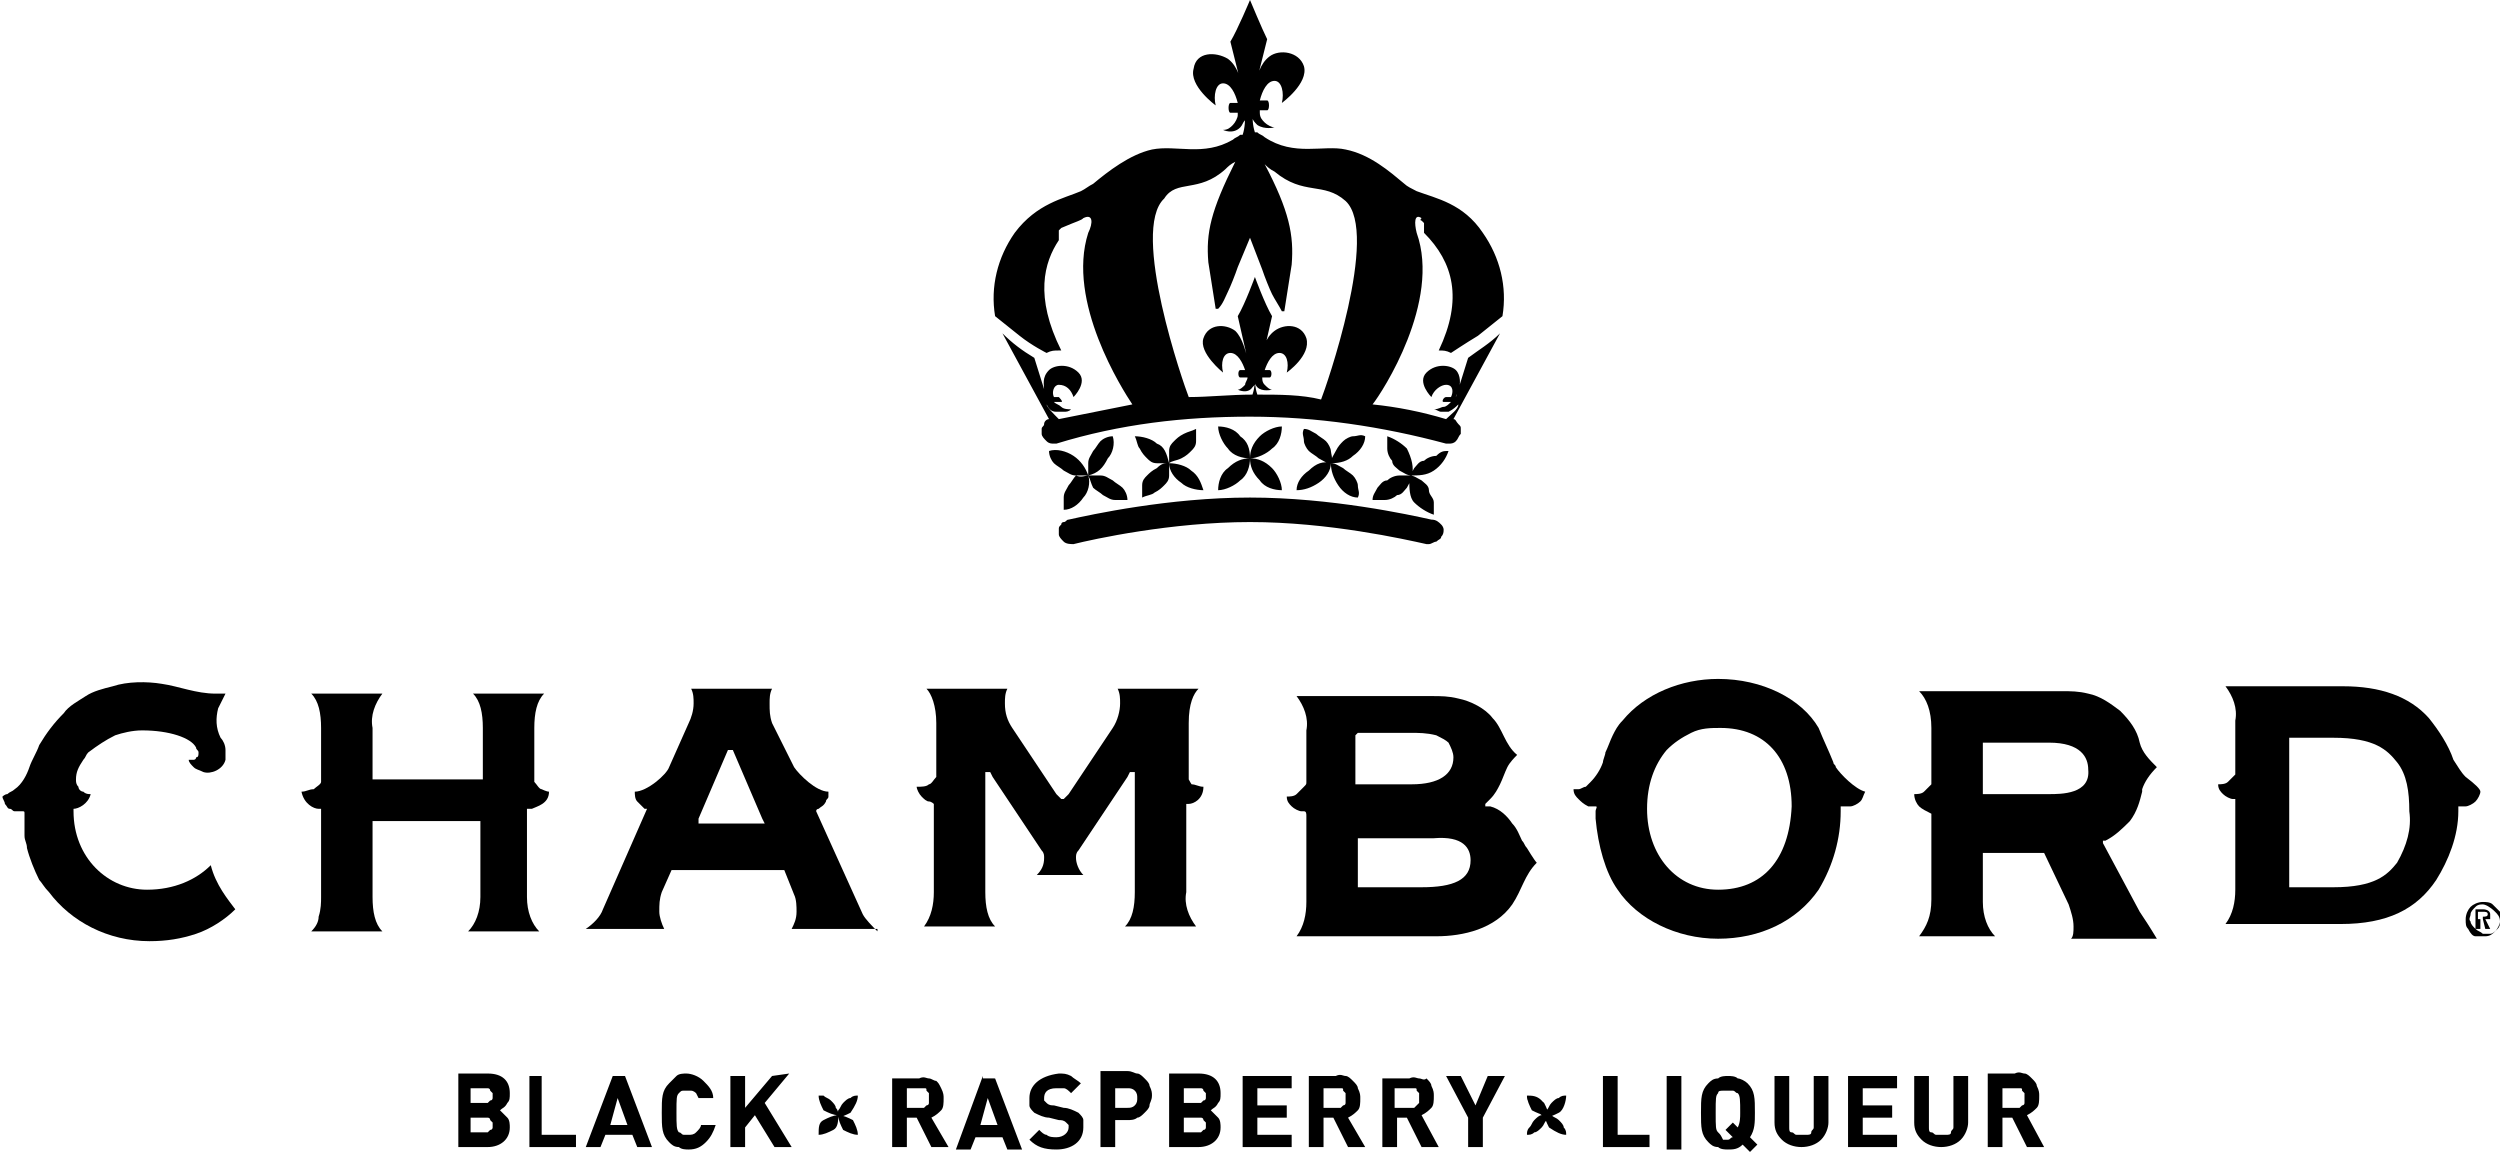
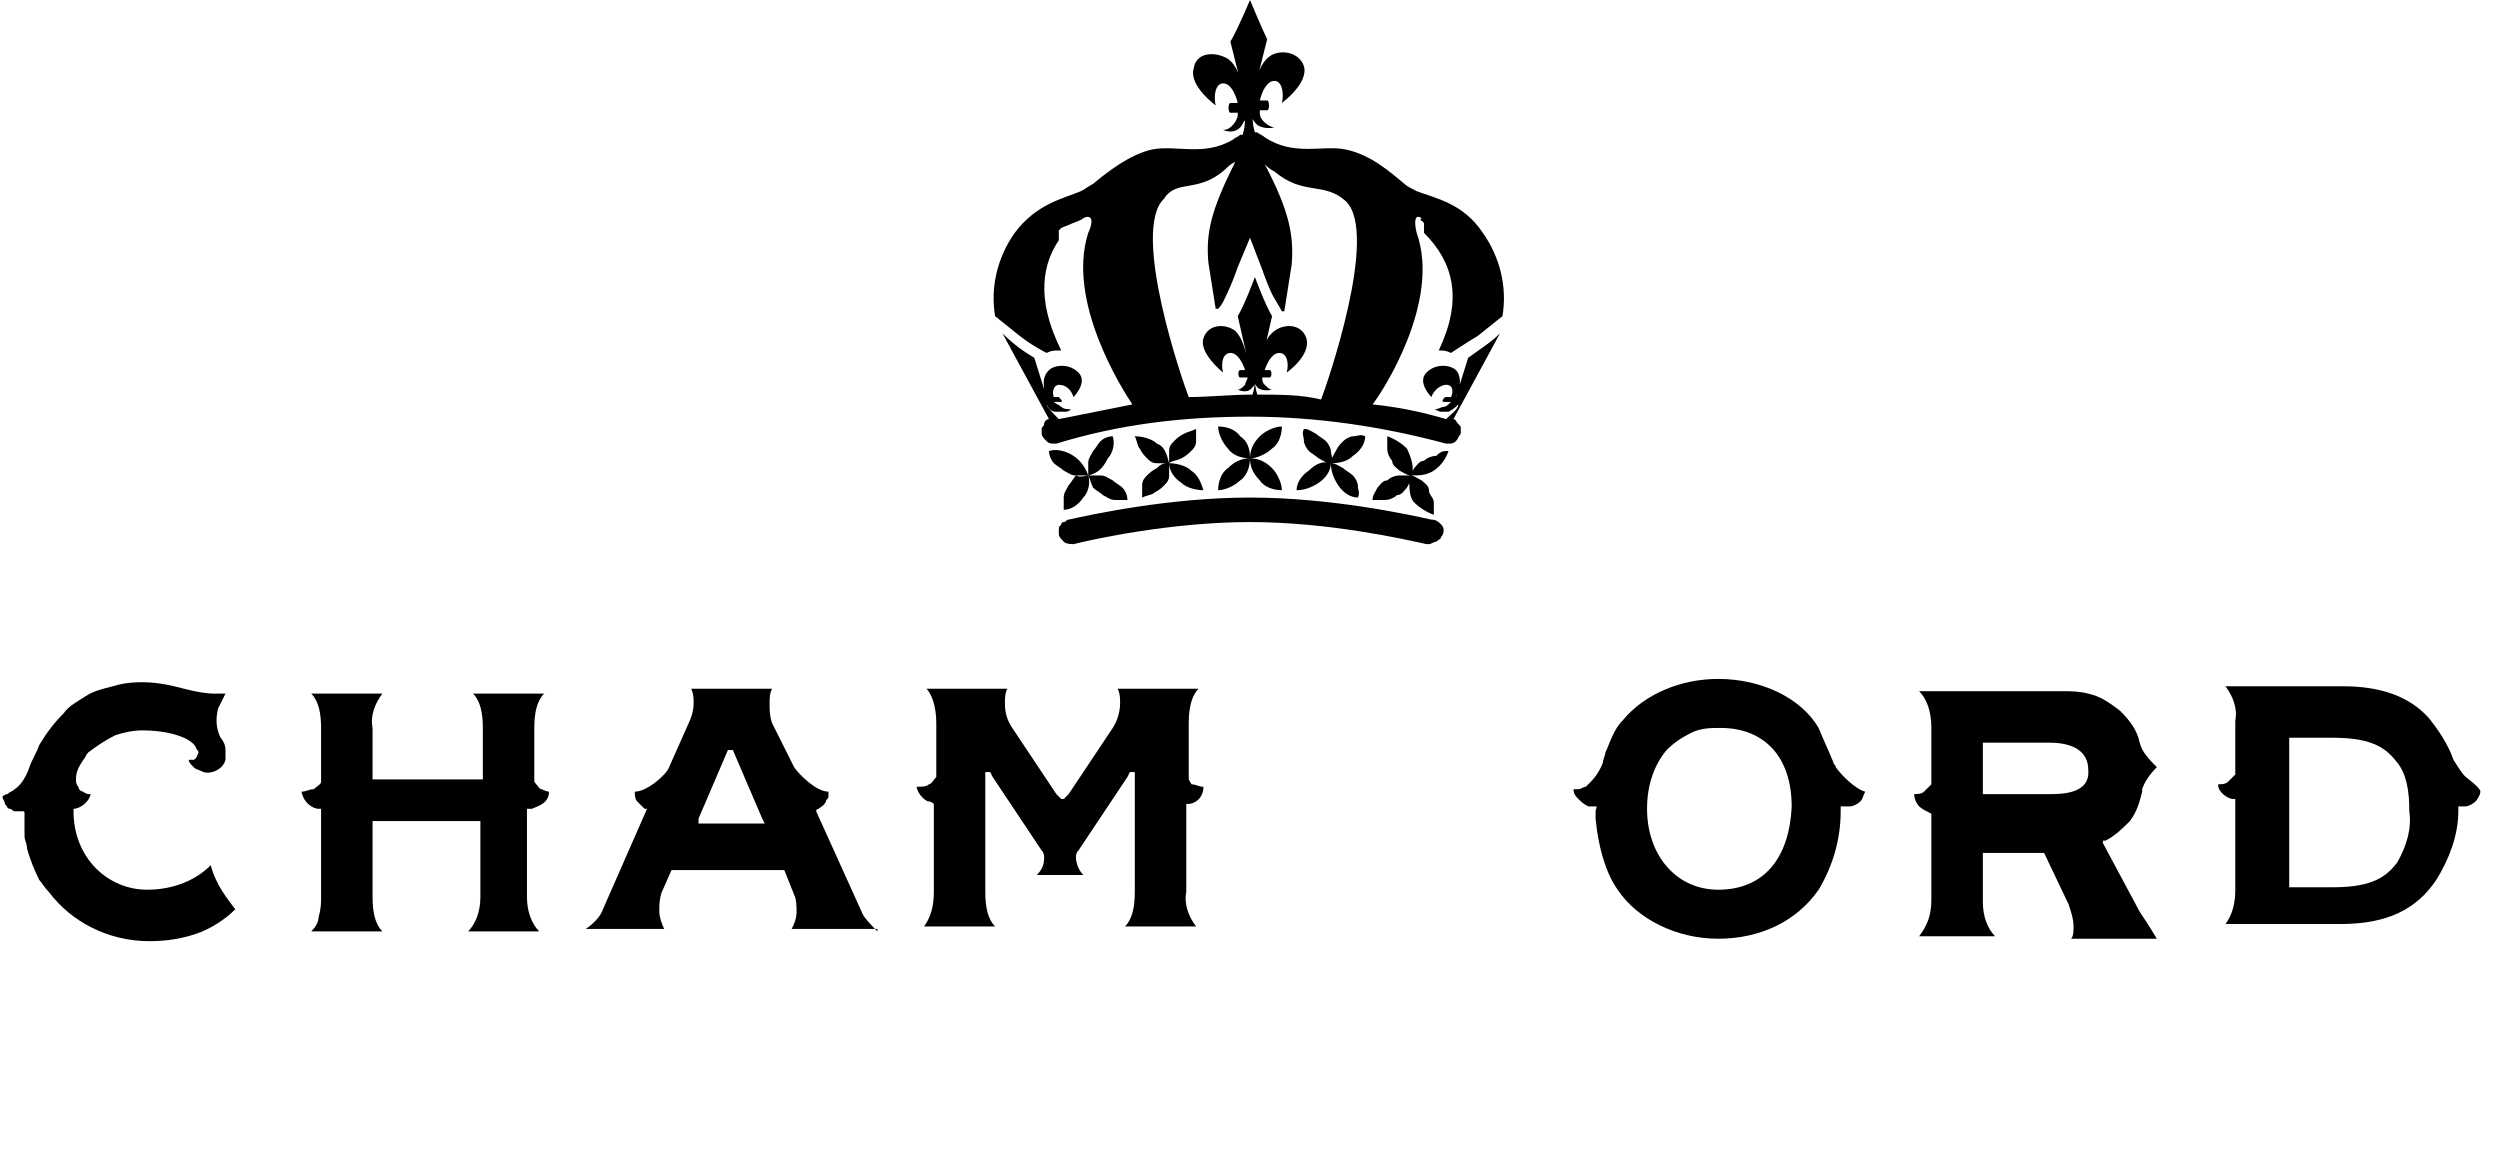
<svg xmlns="http://www.w3.org/2000/svg" version="1.1" id="Layer_1" x="0px" y="0px" viewBox="0 0 102 47" style="enable-background:new 0 0 102 47;" xml:space="preserve">
  <path d="M22.4,32.3c0,0.5-0.5,0.6-0.7,0.7l-0.1,0h0c0,0,0,0-0.1,0c0,0,0,0,0,0.1v0.2v3.3c0,0.6,0.2,1.1,0.5,1.4h-2.9  c0.3-0.3,0.5-0.8,0.5-1.4v-3c0,0,0-0.1,0-0.1c0,0,0,0,0,0c0,0,0,0,0,0h-4.3c0,0-0.1,0-0.1,0c0,0,0,0,0,0.1v3c0,0.6,0.1,1.1,0.4,1.4  h-2.9c0.2-0.2,0.3-0.4,0.3-0.6c0.1-0.3,0.1-0.6,0.1-0.8v-3.5c0,0,0,0,0-0.1c0,0,0,0-0.1,0l0,0l0,0c-0.2,0-0.6-0.2-0.7-0.7  c0.2,0,0.3-0.1,0.5-0.1c0.1-0.1,0.3-0.2,0.3-0.3c0,0,0,0,0,0c0,0,0-0.1,0-0.1v-2.1c0-0.6-0.1-1.1-0.4-1.4h2.9  c-0.3,0.4-0.5,0.9-0.4,1.4v2c0,0,0,0,0,0.1c0,0,0.1,0,0.1,0h4.3c0,0,0.1,0,0.1,0c0,0,0,0,0-0.1v-2c0-0.6-0.1-1.1-0.4-1.4h2.9  c-0.3,0.3-0.4,0.8-0.4,1.4v2.1c0,0,0,0,0,0c0,0,0,0.1,0,0.1c0,0,0,0,0,0c0,0,0,0,0,0c0.1,0.1,0.2,0.3,0.3,0.3  C22.1,32.2,22.3,32.3,22.4,32.3" />
  <path d="M31.2,33.6C31.2,33.6,31.2,33.6,31.2,33.6C31.2,33.6,31.2,33.6,31.2,33.6l-2.6,0c0,0,0,0-0.1,0c0,0,0,0,0,0c0,0,0,0,0-0.1  c0,0,0,0,0,0l0-0.1l1.2-2.8c0,0,0,0,0,0c0,0,0,0,0.1,0c0,0,0,0,0.1,0c0,0,0,0,0,0l1.2,2.8L31.2,33.6C31.3,33.5,31.3,33.5,31.2,33.6  C31.3,33.5,31.3,33.5,31.2,33.6L31.2,33.6z M35.8,38c-0.2-0.2-0.5-0.5-0.6-0.7l-1.9-4.2c0,0,0,0,0,0c0-0.1,0.1-0.1,0.1-0.1  c0.1-0.1,0.2-0.1,0.3-0.3c0-0.1,0.1-0.1,0.1-0.2c0-0.1,0-0.1,0-0.2c-0.5,0-1.2-0.7-1.4-1l-0.9-1.8c-0.1-0.3-0.1-0.5-0.1-0.8  c0-0.2,0-0.4,0.1-0.6h-3.3c0.1,0.2,0.1,0.4,0.1,0.6c0,0.3-0.1,0.6-0.2,0.8l-0.8,1.8c-0.1,0.3-0.9,1-1.4,1c0,0.1,0,0.3,0.1,0.4  c0.1,0.1,0.2,0.2,0.3,0.3l0.1,0l0,0c0,0,0,0,0,0c0,0,0,0,0,0c0,0,0,0,0,0l-1.8,4.1c-0.1,0.3-0.4,0.6-0.7,0.8h3.2  c-0.1-0.2-0.2-0.5-0.2-0.7c0-0.3,0-0.5,0.1-0.8l0.4-0.9l0,0l0,0c0,0,0,0,0,0s0,0,0.1,0h4.4c0,0,0,0,0.1,0c0,0,0,0,0,0l0,0l0,0l0.4,1  c0.1,0.2,0.1,0.5,0.1,0.7c0,0.3-0.1,0.5-0.2,0.7H35.8z" />
  <path d="M48.5,31.8L48.5,31.8C48.5,31.8,48.5,31.8,48.5,31.8C48.5,31.8,48.5,31.8,48.5,31.8c0-0.1,0-0.1,0-0.2v-2.1  c0-0.8,0.2-1.2,0.4-1.4h-3.3c0.1,0.2,0.1,0.4,0.1,0.6c0,0.3-0.1,0.7-0.3,1l-1.8,2.7l-0.1,0.1l-0.1,0.1c0,0,0,0,0,0c0,0,0,0,0,0  c0,0,0,0-0.1,0c0,0,0,0,0,0l-0.1-0.1l-0.1-0.1l-1.8-2.7c-0.2-0.3-0.3-0.6-0.3-1c0-0.2,0-0.4,0.1-0.6h-3.3c0.2,0.2,0.4,0.7,0.4,1.4  v2.1c0,0,0,0.1,0,0.1c0,0,0,0,0,0c0,0,0,0,0,0c-0.1,0.1-0.2,0.3-0.3,0.3c-0.1,0.1-0.3,0.1-0.5,0.1c0,0.1,0.1,0.3,0.2,0.4  c0.1,0.1,0.2,0.2,0.3,0.2c0.1,0,0.2,0.1,0.2,0.1c0,0,0,0,0,0s0,0,0,0.1v0.2v3.3v0c0,0.5-0.1,1-0.4,1.4h2.9c-0.3-0.3-0.4-0.8-0.4-1.4  v-4.8c0,0,0,0,0-0.1c0,0,0,0,0.1,0c0,0,0,0,0,0c0,0,0,0,0.1,0s0,0,0,0l0.1,0.2l2,3c0.1,0.1,0.1,0.2,0.1,0.3c0,0.3-0.1,0.5-0.3,0.7  h1.9c-0.2-0.2-0.3-0.5-0.3-0.7c0-0.1,0-0.2,0.1-0.3l2-3l0.1-0.2c0,0,0,0,0,0c0,0,0,0,0.1,0h0c0,0,0,0,0.1,0c0,0,0,0,0,0.1v4.8  c0,0.6-0.1,1.1-0.4,1.4h2.9c-0.3-0.4-0.5-0.9-0.4-1.4v0v-3.3v-0.2c0,0,0,0,0-0.1c0,0,0,0,0,0l0,0.1l0-0.1h0l0.1,0  c0.2,0,0.6-0.2,0.6-0.7c-0.2,0-0.3-0.1-0.5-0.1C48.7,32.1,48.6,32,48.5,31.8" />
-   <path d="M5.8,29.8c1.1,0,2,0.3,2.2,0.7c0,0.1,0.1,0.1,0.1,0.2c0,0.1,0,0.2-0.1,0.2C8,31,7.9,31,7.9,31c-0.1,0-0.1,0-0.2,0  c0,0.1,0.1,0.2,0.2,0.3c0.1,0.1,0.2,0.1,0.4,0.2c0.3,0.1,0.8-0.1,0.9-0.5c0-0.1,0-0.3,0-0.4c0-0.2-0.1-0.4-0.2-0.5  c-0.2-0.4-0.2-0.8-0.1-1.2c0.1-0.2,0.2-0.4,0.3-0.6c-0.1,0-0.2,0-0.3,0H8.8c-0.8,0-1.5-0.3-2.2-0.4C6,27.8,5.2,27.8,4.6,28  c-0.4,0.1-0.8,0.2-1.1,0.4c-0.3,0.2-0.7,0.4-0.9,0.7c-0.4,0.4-0.7,0.8-1,1.3c-0.1,0.3-0.3,0.6-0.4,0.9c-0.1,0.3-0.3,0.7-0.6,0.9  c-0.1,0.1-0.2,0.1-0.3,0.2c-0.1,0-0.2,0.1-0.2,0.1c0,0.1,0.1,0.2,0.1,0.3c0.1,0.1,0.1,0.2,0.2,0.2c0.1,0,0.1,0.1,0.2,0.1  c0.1,0,0.2,0,0.3,0c0.1,0,0.1,0,0.1,0.1c0,0,0,0.1,0,0.1c0,0,0,0.1,0,0.1c0,0.1,0,0.2,0,0.3c0,0.1,0,0.3,0,0.4C1,34,1,34,1,34.1  c0,0.2,0.1,0.3,0.1,0.5c0.1,0.4,0.3,0.9,0.5,1.3C1.7,36,1.8,36.2,2,36.4c0.9,1.2,2.4,2,4.1,2c0.7,0,1.3-0.1,1.9-0.3  c0.6-0.2,1.2-0.6,1.6-1c-0.3-0.4-0.8-1-1-1.8C8,35.9,7.1,36.3,6,36.3c-1.6,0-3-1.3-3-3.2v0c0,0,0,0,0-0.1c0,0,0,0,0,0l0,0l0,0  c0.2,0,0.6-0.2,0.7-0.6c-0.1,0-0.2,0-0.3-0.1c-0.1,0-0.2-0.1-0.2-0.2c-0.1-0.1-0.1-0.2-0.1-0.3v0c0-0.3,0.1-0.5,0.3-0.8  c0.1-0.1,0.1-0.2,0.2-0.3C4,30.4,4.3,30.2,4.7,30C5,29.9,5.4,29.8,5.8,29.8" />
+   <path d="M5.8,29.8c1.1,0,2,0.3,2.2,0.7c0,0.1,0.1,0.1,0.1,0.2C8,31,7.9,31,7.9,31c-0.1,0-0.1,0-0.2,0  c0,0.1,0.1,0.2,0.2,0.3c0.1,0.1,0.2,0.1,0.4,0.2c0.3,0.1,0.8-0.1,0.9-0.5c0-0.1,0-0.3,0-0.4c0-0.2-0.1-0.4-0.2-0.5  c-0.2-0.4-0.2-0.8-0.1-1.2c0.1-0.2,0.2-0.4,0.3-0.6c-0.1,0-0.2,0-0.3,0H8.8c-0.8,0-1.5-0.3-2.2-0.4C6,27.8,5.2,27.8,4.6,28  c-0.4,0.1-0.8,0.2-1.1,0.4c-0.3,0.2-0.7,0.4-0.9,0.7c-0.4,0.4-0.7,0.8-1,1.3c-0.1,0.3-0.3,0.6-0.4,0.9c-0.1,0.3-0.3,0.7-0.6,0.9  c-0.1,0.1-0.2,0.1-0.3,0.2c-0.1,0-0.2,0.1-0.2,0.1c0,0.1,0.1,0.2,0.1,0.3c0.1,0.1,0.1,0.2,0.2,0.2c0.1,0,0.1,0.1,0.2,0.1  c0.1,0,0.2,0,0.3,0c0.1,0,0.1,0,0.1,0.1c0,0,0,0.1,0,0.1c0,0,0,0.1,0,0.1c0,0.1,0,0.2,0,0.3c0,0.1,0,0.3,0,0.4C1,34,1,34,1,34.1  c0,0.2,0.1,0.3,0.1,0.5c0.1,0.4,0.3,0.9,0.5,1.3C1.7,36,1.8,36.2,2,36.4c0.9,1.2,2.4,2,4.1,2c0.7,0,1.3-0.1,1.9-0.3  c0.6-0.2,1.2-0.6,1.6-1c-0.3-0.4-0.8-1-1-1.8C8,35.9,7.1,36.3,6,36.3c-1.6,0-3-1.3-3-3.2v0c0,0,0,0,0-0.1c0,0,0,0,0,0l0,0l0,0  c0.2,0,0.6-0.2,0.7-0.6c-0.1,0-0.2,0-0.3-0.1c-0.1,0-0.2-0.1-0.2-0.2c-0.1-0.1-0.1-0.2-0.1-0.3v0c0-0.3,0.1-0.5,0.3-0.8  c0.1-0.1,0.1-0.2,0.2-0.3C4,30.4,4.3,30.2,4.7,30C5,29.9,5.4,29.8,5.8,29.8" />
  <path d="M97.8,35.2c-0.4,0.5-0.9,1-2.6,1h-1.7c0,0-0.1,0-0.1,0c0,0,0,0,0-0.1v-5.9c0,0,0-0.1,0-0.1l0,0l0,0c0,0,0,0,0.1,0h1.7  c1.7,0,2.2,0.5,2.6,1c0.4,0.5,0.5,1.2,0.5,2C98.4,33.8,98.2,34.5,97.8,35.2L97.8,35.2z M100.6,31.7c-0.2-0.2-0.3-0.4-0.5-0.7  c-0.2-0.6-0.6-1.2-1-1.7c-0.8-0.9-2-1.3-3.5-1.3h-4.8c0.3,0.4,0.5,0.9,0.4,1.4v2.2v0l0,0c0,0,0,0,0,0l0,0c-0.1,0.1-0.2,0.2-0.3,0.3  c-0.1,0.1-0.3,0.1-0.4,0.1c0,0.2,0.1,0.3,0.2,0.4c0.1,0.1,0.3,0.2,0.4,0.2l0,0l0,0c0,0,0,0,0.1,0c0,0,0,0,0,0.1v3.6  c0,0.5-0.1,1-0.4,1.4h4.7c1.9,0,3.1-0.6,3.9-1.8c0.5-0.8,0.9-1.8,0.9-2.8c0,0,0-0.1,0-0.1c0-0.1,0-0.2,0-0.2V33c0,0,0,0,0-0.1  s0,0,0,0l0.1,0l0,0l0.1,0h0c0,0,0.1,0,0.1,0c0.1,0,0.3-0.1,0.4-0.2s0.2-0.3,0.2-0.4C101.2,32.2,101,32,100.6,31.7" />
  <path d="M83.6,32.4H81c0,0-0.1,0-0.1,0c0,0,0,0,0,0c0,0,0,0,0,0v-2.1c0,0,0,0,0,0c0,0,0,0,0,0c0,0,0,0,0,0c0,0,0,0,0,0h2.7  c1.3,0,1.6,0.6,1.6,1.1C85.3,32.4,84.1,32.4,83.6,32.4L83.6,32.4z M87.3,37.2l-1.5-2.8l0-0.1c0,0,0,0,0,0c0,0,0,0,0,0c0,0,0,0,0,0  c0,0,0,0,0,0l0.1,0c0.4-0.2,0.7-0.5,1-0.8c0.3-0.4,0.4-0.8,0.5-1.2l0-0.1c0.1-0.3,0.3-0.6,0.6-0.9c-0.3-0.3-0.6-0.6-0.7-1  c-0.1-0.5-0.4-0.9-0.8-1.3c-0.4-0.3-0.8-0.6-1.3-0.7c-0.4-0.1-0.7-0.1-1.1-0.1h-5.8l0,0c0.3,0.3,0.5,0.8,0.5,1.5v2.2  c0,0,0,0.1,0,0.1c0,0,0,0,0,0c-0.1,0.1-0.2,0.2-0.3,0.3c-0.1,0.1-0.3,0.1-0.4,0.1c0,0.2,0.1,0.4,0.2,0.5c0.1,0.1,0.3,0.2,0.5,0.3  l0,0c0,0,0,0,0,0c0,0,0,0,0,0.1v3.4c0,0.7-0.2,1.1-0.5,1.5l0,0h3.1l0,0c-0.3-0.3-0.5-0.8-0.5-1.4v-2c0,0,0,0,0,0c0,0,0,0,0,0  c0,0,0,0,0,0c0,0,0,0,0,0h2.4c0,0,0,0,0.1,0c0,0,0,0,0,0l1,2.1c0.1,0.3,0.2,0.6,0.2,0.9c0,0.2,0,0.4-0.1,0.5l0,0H88l0,0  C87.7,37.8,87.5,37.5,87.3,37.2" />
  <path d="M70.1,36.3c-1.7,0-2.9-1.4-2.9-3.3c0-1,0.3-1.8,0.8-2.4c0.3-0.3,0.6-0.5,1-0.7c0.4-0.2,0.8-0.2,1.2-0.2h0  c1.8,0,2.9,1.2,2.9,3.2C73,35.1,71.9,36.3,70.1,36.3L70.1,36.3z M74.9,31.3c0-0.1-0.1-0.1-0.1-0.2v0c-0.2-0.5-0.4-0.9-0.6-1.4  c-0.7-1.2-2.3-2-4.1-2c-1.5,0-3,0.6-3.9,1.7c-0.2,0.2-0.3,0.4-0.4,0.6c-0.1,0.2-0.2,0.5-0.3,0.7c0,0.1-0.1,0.3-0.1,0.4  c-0.1,0.3-0.3,0.6-0.5,0.8c-0.1,0.1-0.1,0.1-0.2,0.2c-0.1,0-0.2,0.1-0.3,0.1c-0.1,0-0.1,0-0.2,0c0,0.2,0.1,0.3,0.2,0.4  c0.1,0.1,0.2,0.2,0.4,0.3c0.1,0,0.2,0,0.3,0h0c0,0,0,0,0,0c0.1,0,0,0.1,0,0.2c0,0.1,0,0.2,0,0.3c0.1,1.1,0.4,2.2,0.9,2.9  c0.8,1.2,2.4,2,4.1,2c1.7,0,3.2-0.7,4.1-2c0.6-1,0.9-2.1,0.9-3.2V33V33c0,0,0,0,0-0.1c0,0,0,0,0.1,0h0.1c0.1,0,0.1,0,0.2,0  c0.1,0,0.3-0.1,0.4-0.2c0.1-0.1,0.1-0.2,0.2-0.4C75.7,32.2,75.1,31.6,74.9,31.3" />
-   <path d="M60,35.1c0,0.8-0.7,1.1-2,1.1h-2.6c0,0,0,0,0,0c0,0,0,0,0,0s0,0,0,0c0,0,0,0,0,0v-1.9c0,0,0-0.1,0-0.1l0,0l0,0  c0,0,0,0,0.1,0h3C59.7,34.1,60,34.6,60,35.1L60,35.1z M55.3,30C55.3,30,55.3,30,55.3,30C55.3,30,55.3,30,55.3,30  C55.3,29.9,55.3,29.9,55.3,30c0.1-0.1,0.1-0.1,0.1-0.1h2.1c0.4,0,0.7,0,1.1,0.1c0.2,0.1,0.4,0.2,0.5,0.3c0.1,0.2,0.2,0.4,0.2,0.6  c0,0.7-0.6,1.1-1.7,1.1h-2.2c0,0-0.1,0-0.1,0c0,0,0,0,0-0.1V30z M62.3,34.6c-0.1-0.1-0.1-0.2-0.2-0.3c-0.1-0.2-0.2-0.5-0.4-0.7  c-0.2-0.3-0.5-0.6-0.9-0.7l-0.1,0l-0.1,0c0,0,0,0,0,0c0,0,0,0,0,0c0,0,0,0,0,0c0,0,0-0.1,0-0.1l0.1-0.1l0.1-0.1  c0.2-0.2,0.3-0.4,0.4-0.6c0.1-0.2,0.2-0.5,0.3-0.7c0.1-0.2,0.3-0.4,0.4-0.5c-0.5-0.4-0.6-1.1-1-1.5c-0.3-0.4-0.9-0.7-1.4-0.8  c-0.4-0.1-0.7-0.1-1.1-0.1h-5.5c0.3,0.4,0.5,0.9,0.4,1.4c0,0,0,2.1,0,2.1c0,0.1,0,0.1-0.1,0.2v0c-0.1,0.1-0.2,0.2-0.3,0.3  c-0.1,0.1-0.3,0.1-0.4,0.1h0c0,0.2,0.1,0.3,0.2,0.4c0.1,0.1,0.3,0.2,0.4,0.2l0,0l0.1,0c0.1,0,0.1,0.1,0.1,0.2v3.5  c0,0.5-0.1,1-0.4,1.4h5.7c1.1,0,2.4-0.3,3.1-1.3c0.4-0.6,0.5-1.2,1-1.7C62.6,35.1,62.3,34.6,62.3,34.6" />
-   <path d="M101.3,37.4c0.1,0,0.2,0,0.2-0.1c0-0.1-0.1-0.1-0.2-0.1h-0.2v0.3H101.3z M101.3,37.5h-0.1v0.4H101v-0.8h0.3  c0.2,0,0.3,0.1,0.3,0.2c0,0,0,0.1,0,0.1c0,0,0,0.1,0,0.1c0,0,0,0-0.1,0c0,0-0.1,0-0.1,0l0.2,0.4h-0.2L101.3,37.5z M101.3,36.9  c-0.1,0-0.2,0-0.3,0.1s-0.2,0.2-0.2,0.3c0,0.1-0.1,0.2,0,0.3c0,0.1,0.1,0.2,0.2,0.3c0.1,0.1,0.2,0.1,0.3,0.2c0.1,0,0.2,0,0.3,0  c0.1,0,0.2-0.1,0.3-0.2c0.1-0.1,0.1-0.2,0.1-0.3c0-0.2-0.1-0.3-0.2-0.4C101.6,37,101.4,36.9,101.3,36.9z M101.3,36.8  c0.1,0,0.3,0,0.4,0.1c0.1,0.1,0.2,0.2,0.3,0.3c0.1,0.1,0.1,0.3,0,0.4c0,0.1-0.1,0.3-0.2,0.4c-0.1,0.1-0.2,0.2-0.4,0.2  c-0.1,0-0.3,0-0.4,0s-0.2-0.1-0.3-0.3c-0.1-0.1-0.1-0.2-0.1-0.4c0-0.2,0.1-0.4,0.2-0.5C100.9,36.9,101.1,36.8,101.3,36.8z" />
  <path d="M58.7,14.3c0.2,0,0.3,0,0.5,0.1c0,0,0.6-0.4,1.1-0.7c0.5-0.4,1-0.8,1-0.8c0.2-1.2-0.1-2.4-0.8-3.4c-0.8-1.2-1.9-1.4-2.7-1.7  c-0.2-0.1-0.4-0.2-0.5-0.3c-0.6-0.5-1.4-1.2-2.4-1.4c-0.9-0.2-2.1,0.3-3.3-0.5c-0.1-0.1-0.2-0.1-0.3-0.2l-0.1,0  c-0.1-0.3-0.1-0.6-0.1-0.9h0c0,0.1,0,0.2,0,0.3c0,0.1,0.1,0.2,0.2,0.3c0.3,0.2,0.7,0.1,0.7,0.1c-0.1,0-0.3-0.1-0.4-0.2  c-0.1-0.1-0.2-0.2-0.2-0.4c0,0,0,0,0-0.1h0.3c0.1,0,0.1-0.4,0-0.4h-0.3c0.1-0.4,0.3-0.8,0.6-0.8s0.4,0.5,0.3,0.9  c0,0,1.1-0.8,0.9-1.5c-0.2-0.6-1-0.7-1.4-0.4c-0.4,0.3-0.5,0.8-0.6,1.2c0,0.2-0.1,0.3-0.1,0.5h0l0.6-2.4C51.5,1.2,51,0,51,0  s-0.5,1.2-0.8,1.7l0.6,2.4h0c0-0.2-0.1-0.4-0.1-0.5c-0.1-0.4-0.2-0.9-0.6-1.2c-0.5-0.3-1.3-0.3-1.4,0.4c-0.2,0.7,0.9,1.5,0.9,1.5  c-0.1-0.4,0-0.9,0.3-0.9c0.3,0,0.5,0.4,0.6,0.8h-0.3c-0.1,0-0.1,0.4,0,0.4h0.3c0,0,0,0,0,0.1c0,0.1-0.1,0.3-0.2,0.4  c-0.1,0.1-0.2,0.2-0.4,0.2c0,0,0.4,0.2,0.7-0.1c0.1-0.1,0.1-0.2,0.2-0.3c0-0.1,0-0.2,0-0.3h0c0,0.3,0,0.6-0.1,0.9l-0.1,0  c-0.1,0.1-0.2,0.1-0.3,0.2C49.1,6.4,48,5.9,47,6.1c-0.9,0.2-1.8,0.9-2.4,1.4c-0.2,0.1-0.3,0.2-0.5,0.3c-0.7,0.3-1.8,0.5-2.7,1.7  c-0.7,1-1,2.2-0.8,3.4c0,0,0.5,0.4,1,0.8c0.5,0.4,1.1,0.7,1.1,0.7c0.2-0.1,0.3-0.1,0.5-0.1h0.1c-1.1-2.2-0.7-3.6-0.1-4.5l0-0.1  l0-0.1l0-0.1c0,0,0,0,0,0l0-0.1c0,0,0,0,0,0l0,0c0,0,0,0,0,0c0,0,0,0,0,0c0,0,0,0,0,0c0,0,0,0,0,0l0,0l0.1-0.1l0,0l0,0l0,0l0,0l0,0  l0,0l0,0C44,9,44.1,9,44.2,8.9c0.4-0.2,0.4,0.2,0.2,0.6c-0.9,2.8,1.4,6.4,1.8,7c-1,0.2-2,0.4-3,0.6c-0.2-0.2-0.5-0.5-0.5-0.6h0  c0.1,0.2,0.2,0.3,0.4,0.3c0.1,0,0.2,0,0.3,0c0.1,0,0.2,0,0.3-0.1c-0.1,0-0.3,0-0.4-0.1c-0.1-0.1-0.2-0.1-0.3-0.2l0,0l0.3,0  c0.1,0-0.1-0.2-0.1-0.2l-0.2,0c-0.1-0.2,0-0.5,0.2-0.5c0.3,0,0.5,0.2,0.6,0.5c0,0,0.6-0.6,0.2-1c-0.4-0.4-1-0.3-1.2-0.1  c-0.3,0.3-0.2,0.6-0.2,0.8c0,0.1,0,0.2,0.1,0.3h0l-0.5-1.6c-0.5-0.3-0.9-0.6-1.3-1l1.9,3.5c-0.1,0-0.2,0.1-0.2,0.2  c0,0.1-0.1,0.1-0.1,0.2s0,0.1,0,0.2c0,0.1,0.1,0.2,0.2,0.3c0.1,0.1,0.2,0.1,0.3,0.1c0,0,0.1,0,0.1,0l0,0c2.6-0.8,5.2-1.1,7.9-1.1  c2.7,0,5.4,0.4,8,1.1l0,0c0,0,0.1,0,0.1,0c0.1,0,0.2,0,0.3-0.1c0.1-0.1,0.1-0.2,0.2-0.3c0-0.1,0-0.1,0-0.2c0-0.1,0-0.1-0.1-0.2  c-0.1-0.1-0.1-0.2-0.2-0.2l1.9-3.5c-0.4,0.4-0.9,0.7-1.3,1l-0.5,1.6h0c0-0.1,0.1-0.2,0.1-0.3c0.1-0.2,0.1-0.6-0.1-0.8  c-0.2-0.2-0.8-0.3-1.2,0.1c-0.4,0.4,0.2,1,0.2,1c0.1-0.3,0.4-0.5,0.6-0.5c0.3,0,0.3,0.3,0.2,0.5l-0.2,0c-0.1,0-0.2,0.2-0.1,0.2  l0.3,0c0,0,0,0,0,0c-0.1,0.1-0.2,0.2-0.3,0.2s-0.2,0.1-0.4,0.1c0.1,0,0.2,0.1,0.3,0.1c0.1,0,0.2,0,0.3,0c0.2-0.1,0.3-0.2,0.4-0.3h0  c0,0.2-0.3,0.4-0.5,0.6c-1-0.3-2-0.5-3-0.6c0.4-0.5,2.8-4.2,1.8-7c-0.1-0.4-0.1-0.8,0.2-0.6C57.9,9,58,9,58,9l0,0l0,0l0,0l0,0l0,0  l0,0l0,0l0.1,0.1l0,0c0,0,0,0,0,0c0,0,0,0,0,0c0,0,0,0,0,0c0,0,0,0,0,0l0,0c0,0,0,0,0,0l0,0.1c0,0,0,0,0,0l0,0.1l0,0.1l0,0.1  C59.3,10.7,59.7,12.2,58.7,14.3L58.7,14.3z M51.3,16.1c-0.1-0.3-0.1-0.5-0.1-0.8h0c0,0.1,0,0.2,0,0.3c0,0.1,0.1,0.2,0.1,0.2  c0.2,0.2,0.6,0.1,0.6,0.1c-0.1,0-0.2-0.1-0.3-0.2c-0.1-0.1-0.1-0.2-0.1-0.3c0,0,0,0,0,0h0.3c0.1,0,0.1-0.3,0-0.3h-0.2  c0.1-0.3,0.3-0.7,0.6-0.7c0.3,0,0.4,0.4,0.3,0.8c0,0,1-0.7,0.8-1.4c-0.2-0.6-0.9-0.6-1.3-0.3c-0.4,0.3-0.5,0.8-0.5,1.1  c0,0.1-0.1,0.3-0.1,0.5h0l0.5-2.2c-0.3-0.5-0.7-1.6-0.7-1.6s-0.4,1.1-0.7,1.6l0.5,2.2h0c0-0.2-0.1-0.3-0.1-0.5  c-0.1-0.3-0.2-0.8-0.5-1.1c-0.4-0.3-1.1-0.3-1.3,0.3c-0.2,0.6,0.8,1.4,0.8,1.4c-0.1-0.4,0-0.8,0.3-0.8c0.3,0,0.5,0.4,0.6,0.7h-0.2  c-0.1,0-0.1,0.3,0,0.3h0.3c0,0,0,0,0,0c0,0.1-0.1,0.2-0.1,0.3c-0.1,0.1-0.2,0.2-0.3,0.2c0,0,0.4,0.2,0.6-0.1  c0.1-0.1,0.1-0.1,0.1-0.2c0-0.1,0-0.2,0-0.3h0c0,0.3,0,0.5-0.1,0.8c-0.9,0-1.8,0.1-2.6,0.1c-0.2-0.5-2.4-6.8-1-8.1  C48,7.3,48.9,7.9,50,6.9c0.1-0.1,0.2-0.2,0.4-0.3c-1,2-1.2,2.9-1.1,4.1c0.1,0.6,0.2,1.3,0.3,1.9l0.1,0c0.2-0.2,0.3-0.5,0.4-0.7  c0.1-0.2,0.3-0.7,0.4-1L51,9.7l0.5,1.3c0.1,0.3,0.3,0.8,0.4,1c0.1,0.2,0.3,0.5,0.4,0.7c0,0,0.1,0,0.1,0c0.1-0.6,0.2-1.3,0.3-1.9  c0.1-1.2-0.1-2.2-1.1-4.1c0.1,0.1,0.2,0.2,0.4,0.3c1.2,1,2,0.4,2.9,1.2c1.4,1.3-0.8,7.6-1,8.1C53.1,16.1,52.2,16.1,51.3,16.1z   M58.8,21.4c0.1,0.1,0.1,0.2,0.1,0.2c0,0.1,0,0.2-0.1,0.3c0,0.1-0.1,0.1-0.2,0.2c-0.1,0-0.2,0.1-0.3,0.1c0,0-0.1,0-0.1,0l0,0  c-0.9-0.2-4-0.9-7.2-0.9s-6.4,0.7-7.2,0.9l0,0c-0.1,0-0.3,0-0.4-0.1c-0.1-0.1-0.2-0.2-0.2-0.3c0-0.1,0-0.1,0-0.2  c0-0.1,0-0.1,0.1-0.2c0-0.1,0.1-0.1,0.1-0.1c0.1,0,0.1-0.1,0.2-0.1h0c0.9-0.2,4.1-0.9,7.4-0.9c3.3,0,6.5,0.7,7.4,0.9h0  C58.6,21.2,58.7,21.3,58.8,21.4z M51,18.7c0-0.3,0.1-0.6,0.4-0.9c0.2-0.2,0.6-0.4,0.9-0.4c0,0.3-0.1,0.7-0.4,0.9  C51.7,18.5,51.3,18.7,51,18.7c0.3,0,0.6,0.1,0.9,0.4c0.2,0.2,0.4,0.6,0.4,0.9c-0.3,0-0.7-0.1-0.9-0.4C51.1,19.3,51,19,51,18.7  L51,18.7z M51,18.7c-0.3,0-0.7-0.1-0.9-0.4c-0.2-0.2-0.4-0.6-0.4-0.9c0.3,0,0.7,0.1,0.9,0.4C50.9,18,51,18.3,51,18.7  c0,0.3-0.1,0.7-0.4,0.9c-0.2,0.2-0.6,0.4-0.9,0.4c0-0.3,0.1-0.7,0.4-0.9C50.4,18.8,50.7,18.7,51,18.7z M57.6,19.4  c0,0.2-0.1,0.3-0.2,0.5c-0.1,0.1-0.2,0.3-0.4,0.3c-0.1,0.1-0.3,0.2-0.5,0.2c-0.2,0-0.3,0-0.5,0c0-0.2,0.1-0.3,0.2-0.5  c0.1-0.1,0.2-0.3,0.4-0.3c0.1-0.1,0.3-0.2,0.5-0.2C57.3,19.4,57.4,19.4,57.6,19.4c-0.2,0-0.3-0.1-0.5-0.2c-0.1-0.1-0.3-0.2-0.3-0.4  c-0.1-0.1-0.2-0.3-0.2-0.5c0-0.2,0-0.3,0-0.5c0.3,0.1,0.6,0.3,0.8,0.5C57.6,18.7,57.7,19.1,57.6,19.4L57.6,19.4z M59.1,18.4  c-0.1,0.3-0.3,0.6-0.6,0.8c-0.3,0.2-0.6,0.2-1,0.2c0.2,0,0.3,0.1,0.5,0.2c0.1,0.1,0.3,0.2,0.3,0.4s0.2,0.3,0.2,0.5  c0,0.2,0,0.3,0,0.5c-0.3-0.1-0.6-0.3-0.8-0.5s-0.2-0.6-0.2-0.9c0-0.2,0.1-0.3,0.2-0.5c0.1-0.1,0.2-0.3,0.4-0.3  c0.1-0.1,0.3-0.2,0.5-0.2C58.8,18.4,58.9,18.4,59.1,18.4L59.1,18.4z M54.3,18.9c-0.2,0-0.3-0.1-0.5-0.2c-0.1-0.1-0.3-0.2-0.4-0.3  c-0.1-0.1-0.2-0.3-0.2-0.4c0-0.2-0.1-0.3,0-0.5c0.2,0,0.3,0.1,0.5,0.2c0.1,0.1,0.3,0.2,0.4,0.3c0.1,0.1,0.2,0.3,0.2,0.4  C54.3,18.5,54.4,18.7,54.3,18.9c0-0.2,0.1-0.3,0.2-0.5s0.2-0.3,0.3-0.4c0.1-0.1,0.3-0.2,0.4-0.2c0.2,0,0.3-0.1,0.5,0  c0,0.3-0.2,0.6-0.5,0.8C55,18.8,54.7,18.9,54.3,18.9c0.2,0,0.3,0.1,0.5,0.2c0.1,0.1,0.3,0.2,0.4,0.3c0.1,0.1,0.2,0.3,0.2,0.4  c0,0.2,0.1,0.3,0,0.5c-0.3,0-0.6-0.2-0.8-0.5C54.4,19.5,54.3,19.2,54.3,18.9c0,0.3-0.2,0.6-0.5,0.8c-0.3,0.2-0.6,0.3-0.9,0.3  c0-0.3,0.2-0.6,0.5-0.8C53.7,18.9,54,18.8,54.3,18.9L54.3,18.9z M44.4,19.4c0.1,0.3,0,0.7-0.2,0.9c-0.2,0.3-0.5,0.5-0.8,0.5  c0-0.2,0-0.3,0-0.5c0-0.2,0.1-0.3,0.2-0.5c0.1-0.1,0.2-0.3,0.3-0.4C44.1,19.5,44.3,19.4,44.4,19.4c-0.2,0-0.3,0-0.5,0  c-0.2,0-0.3-0.1-0.5-0.2c-0.1-0.1-0.3-0.2-0.4-0.3c-0.1-0.1-0.2-0.3-0.2-0.5c0.3-0.1,0.7,0,1,0.2C44.1,18.8,44.3,19.1,44.4,19.4  L44.4,19.4z M44.4,19.4c0-0.2,0-0.3,0-0.5c0-0.2,0.1-0.3,0.2-0.5c0.1-0.1,0.2-0.3,0.3-0.4s0.3-0.2,0.5-0.2c0.1,0.3,0,0.7-0.2,0.9  C45,19.1,44.8,19.3,44.4,19.4c0.2,0,0.3,0,0.5,0c0.2,0,0.3,0.1,0.5,0.2c0.1,0.1,0.3,0.2,0.4,0.3c0.1,0.1,0.2,0.3,0.2,0.5  c-0.2,0-0.3,0-0.5,0c-0.2,0-0.3-0.1-0.5-0.2c-0.1-0.1-0.3-0.2-0.4-0.3C44.5,19.7,44.5,19.6,44.4,19.4L44.4,19.4z M47.7,18.9  c0.3,0,0.7,0.1,0.9,0.3c0.3,0.2,0.4,0.5,0.5,0.8c-0.3,0-0.7-0.1-0.9-0.3C47.9,19.5,47.7,19.2,47.7,18.9c0-0.2,0-0.3,0-0.5  c0-0.2,0.1-0.3,0.2-0.4c0.1-0.1,0.2-0.2,0.4-0.3s0.3-0.1,0.5-0.2c0,0.2,0,0.3,0,0.5c0,0.2-0.1,0.3-0.2,0.4c-0.1,0.1-0.2,0.2-0.4,0.3  C48,18.8,47.8,18.8,47.7,18.9L47.7,18.9z M47.7,18.9c0,0.2,0,0.3,0,0.5s-0.1,0.3-0.2,0.4c-0.1,0.1-0.2,0.2-0.4,0.3  c-0.1,0.1-0.3,0.1-0.5,0.2c0-0.2,0-0.3,0-0.5c0-0.2,0.1-0.3,0.2-0.4c0.1-0.1,0.2-0.2,0.4-0.3C47.4,18.9,47.5,18.9,47.7,18.9  c-0.2,0-0.3,0-0.5,0c-0.2,0-0.3-0.1-0.4-0.2c-0.1-0.1-0.2-0.2-0.3-0.4c-0.1-0.1-0.1-0.3-0.2-0.5c0.3,0,0.7,0.1,0.9,0.3  C47.5,18.2,47.6,18.5,47.7,18.9L47.7,18.9z" />
-   <path d="M19.2,45.6h0.6c0.1,0,0.1,0,0.1,0c0,0,0.1,0,0.1,0.1c0,0,0.1,0.1,0.1,0.1c0,0,0,0.1,0,0.1c0,0.1,0,0.1,0,0.1  c0,0,0,0.1-0.1,0.1c0,0-0.1,0.1-0.1,0.1c0,0-0.1,0-0.1,0h-0.6V45.6z M19.2,44.4h0.6c0,0,0.1,0,0.1,0c0,0,0.1,0,0.1,0.1  c0,0,0.1,0.1,0.1,0.1c0,0,0,0.1,0,0.1c0,0,0,0.1,0,0.1c0,0,0,0.1-0.1,0.1c0,0-0.1,0.1-0.1,0.1c0,0-0.1,0-0.1,0h-0.6V44.4z   M18.7,43.9v2.9h1.2c0.5,0,0.9-0.3,0.9-0.8c0-0.1,0-0.3-0.1-0.4c-0.1-0.1-0.2-0.2-0.3-0.3c0.1-0.1,0.2-0.1,0.3-0.3  c0.1-0.1,0.1-0.2,0.1-0.4c0-0.5-0.3-0.8-0.9-0.8H18.7z M21.6,43.9v2.9h1.9v-0.5h-1.4v-2.4L21.6,43.9z M25.2,44.8l0.4,1.1h-0.7  L25.2,44.8z M25,43.9l-1.1,2.9h0.6l0.2-0.5h1.1l0.2,0.5h0.6l-1.1-2.9H25z M31.5,43.9l-1.1,1.3v-1.3h-0.6v2.9h0.6V46l0.4-0.5l0.8,1.3  h0.7l-1.1-1.8l1-1.2L31.5,43.9z M37,44.4h0.5c0.1,0,0.1,0,0.2,0s0.1,0,0.1,0.1c0,0,0.1,0.1,0.1,0.1s0,0.1,0,0.2s0,0.1,0,0.2  s-0.1,0.1-0.1,0.1c0,0-0.1,0.1-0.1,0.1c-0.1,0-0.1,0-0.2,0H37V44.4z M36.4,43.9v2.9H37v-1.2h0.4l0.6,1.2h0.7L38,45.6  c0.2-0.1,0.3-0.2,0.4-0.3c0.1-0.1,0.1-0.3,0.1-0.5c0-0.1,0-0.2-0.1-0.4s-0.1-0.2-0.2-0.3C38.1,44.1,38,44,37.9,44  c-0.1,0-0.2-0.1-0.4,0H36.4z M40.3,44.8l0.4,1.1h-0.7L40.3,44.8z M40.1,43.9L39,46.9h0.6l0.2-0.5h1.1l0.2,0.5h0.6l-1.1-2.9H40.1z   M45.5,44.4H46c0.1,0,0.2,0,0.3,0.1c0.1,0.1,0.1,0.2,0.1,0.3c0,0.1,0,0.2-0.1,0.3c-0.1,0.1-0.2,0.1-0.3,0.1h-0.5V44.4z M44.9,43.9  v2.9h0.6v-1.1H46c0.1,0,0.3,0,0.4-0.1c0.1,0,0.2-0.1,0.3-0.2c0.1-0.1,0.2-0.2,0.2-0.3c0-0.1,0.1-0.2,0.1-0.4c0-0.1,0-0.2-0.1-0.4  c0-0.1-0.1-0.2-0.2-0.3c-0.1-0.1-0.2-0.2-0.3-0.2c-0.1,0-0.2-0.1-0.4-0.1H44.9z M48.3,45.6h0.6c0.1,0,0.1,0,0.1,0c0,0,0.1,0,0.1,0.1  c0,0,0.1,0.1,0.1,0.1c0,0,0,0.1,0,0.1c0,0.1,0,0.1,0,0.1c0,0,0,0.1-0.1,0.1c0,0-0.1,0.1-0.1,0.1c0,0-0.1,0-0.1,0h-0.6V45.6z   M48.3,44.4h0.6c0,0,0.1,0,0.1,0c0,0,0.1,0,0.1,0.1c0,0,0.1,0.1,0.1,0.1c0,0,0,0.1,0,0.1c0,0,0,0.1,0,0.1c0,0,0,0.1-0.1,0.1  c0,0-0.1,0.1-0.1,0.1c0,0-0.1,0-0.1,0h-0.6L48.3,44.4z M47.7,43.9v2.9h1.2c0.5,0,0.9-0.3,0.9-0.8c0-0.1,0-0.3-0.1-0.4  c-0.1-0.1-0.2-0.2-0.3-0.3c0.1-0.1,0.2-0.1,0.3-0.3c0.1-0.1,0.1-0.2,0.1-0.4c0-0.5-0.3-0.8-0.9-0.8H47.7z M50.7,43.9v2.9h2v-0.5  h-1.4v-0.7h1.2v-0.5h-1.2v-0.7h1.4v-0.5L50.7,43.9z M54,44.4h0.5c0.1,0,0.1,0,0.2,0c0.1,0,0.1,0,0.1,0.1c0,0,0.1,0.1,0.1,0.1  s0,0.1,0,0.2s0,0.1,0,0.2s-0.1,0.1-0.1,0.1c0,0-0.1,0.1-0.1,0.1c-0.1,0-0.1,0-0.2,0H54V44.4z M53.4,43.9v2.9H54v-1.2h0.4l0.6,1.2  h0.7L55,45.6c0.2-0.1,0.3-0.2,0.4-0.3c0.1-0.1,0.1-0.3,0.1-0.5c0-0.1,0-0.2-0.1-0.4c0-0.1-0.1-0.2-0.2-0.3c-0.1-0.1-0.2-0.2-0.3-0.2  c-0.1,0-0.2-0.1-0.4,0H53.4z M56.9,44.4h0.6c0.1,0,0.1,0,0.2,0c0.1,0,0.1,0,0.1,0.1c0,0,0.1,0.1,0.1,0.1c0,0,0,0.1,0,0.2  s0,0.1,0,0.2c0,0-0.1,0.1-0.1,0.1c0,0-0.1,0.1-0.1,0.1c-0.1,0-0.1,0-0.2,0h-0.6V44.4z M56.4,43.9v2.9h0.6v-1.2h0.4l0.6,1.2h0.7  l-0.7-1.3c0.2-0.1,0.3-0.2,0.4-0.3c0.1-0.1,0.1-0.3,0.1-0.5c0-0.1,0-0.2-0.1-0.4c0-0.1-0.1-0.2-0.2-0.3C58.1,44.1,58,44,57.9,44  c-0.1,0-0.2-0.1-0.4,0H56.4z M60.7,43.9l-0.5,1.2l-0.6-1.2h-0.6l0.9,1.7v1.2h0.6v-1.2l0.9-1.7H60.7z M65.4,43.9v2.9h1.9v-0.5H66  v-2.4L65.4,43.9z M68,46.9h0.6v-3H68V46.9z M74,43.9v1.9c0,0.1,0,0.1,0,0.2c0,0.1-0.1,0.1-0.1,0.2c0,0.1-0.1,0.1-0.2,0.1  s-0.1,0-0.2,0s-0.1,0-0.2,0c-0.1,0-0.1-0.1-0.2-0.1s-0.1-0.1-0.1-0.2c0-0.1,0-0.1,0-0.2v-1.9h-0.6v1.9c0,0.3,0.1,0.5,0.3,0.7  c0.2,0.2,0.5,0.3,0.8,0.3s0.6-0.1,0.8-0.3c0.2-0.2,0.3-0.5,0.3-0.7v-1.9L74,43.9z M75.4,43.9v2.9h2v-0.5H76v-0.7h1.2v-0.5H76v-0.7  h1.4v-0.5L75.4,43.9z M79.7,43.9v1.9c0,0.1,0,0.1,0,0.2c0,0.1-0.1,0.1-0.1,0.2s-0.1,0.1-0.2,0.1c-0.1,0-0.1,0-0.2,0s-0.1,0-0.2,0  s-0.1-0.1-0.2-0.1s-0.1-0.1-0.1-0.2c0-0.1,0-0.1,0-0.2v-1.9h-0.6v1.9c0,0.3,0.1,0.5,0.3,0.7c0.2,0.2,0.5,0.3,0.8,0.3  c0.3,0,0.6-0.1,0.8-0.3c0.2-0.2,0.3-0.5,0.3-0.7v-1.9L79.7,43.9z M81.7,44.4h0.5c0.1,0,0.1,0,0.2,0c0.1,0,0.1,0,0.1,0.1  c0,0,0.1,0.1,0.1,0.1s0,0.1,0,0.2s0,0.1,0,0.2s-0.1,0.1-0.1,0.1c0,0-0.1,0.1-0.1,0.1c-0.1,0-0.1,0-0.2,0h-0.5V44.4z M81.1,43.9v2.9  h0.6v-1.2h0.4l0.6,1.2h0.7l-0.7-1.3c0.2-0.1,0.3-0.2,0.4-0.3c0.1-0.1,0.1-0.3,0.1-0.5c0-0.1,0-0.2-0.1-0.4c0-0.1-0.1-0.2-0.2-0.3  c-0.1-0.1-0.2-0.2-0.3-0.2c-0.1,0-0.2-0.1-0.4,0H81.1z M27.3,44.2C27,44.5,27,44.8,27,45.4c0,0.6,0,0.9,0.3,1.2  c0.1,0.1,0.2,0.2,0.4,0.2c0.1,0.1,0.3,0.1,0.4,0.1c0.3,0,0.5-0.1,0.7-0.3c0.2-0.2,0.3-0.4,0.4-0.7h-0.6c0,0.1-0.1,0.2-0.2,0.3  c-0.1,0.1-0.2,0.1-0.3,0.1c-0.1,0-0.1,0-0.2,0c-0.1,0-0.1-0.1-0.2-0.1c-0.1-0.1-0.1-0.3-0.1-0.8c0-0.6,0-0.7,0.1-0.8  c0.1-0.1,0.1-0.1,0.2-0.1c0.1,0,0.2,0,0.3,0c0.1,0,0.2,0.1,0.2,0.1s0.1,0.2,0.1,0.2h0.6c0-0.3-0.2-0.5-0.4-0.7  c-0.2-0.2-0.5-0.3-0.7-0.3c-0.1,0-0.3,0-0.4,0.1C27.5,44,27.4,44.1,27.3,44.2z M42,44.8c0,0.1,0,0.2,0,0.3c0,0.1,0.1,0.2,0.2,0.3  c0.2,0.1,0.4,0.2,0.6,0.2l0.4,0.1c0.1,0,0.2,0,0.3,0.1c0,0,0.1,0.1,0.1,0.1c0,0,0,0.1,0,0.1c0,0.2-0.2,0.4-0.5,0.4  c-0.1,0-0.3,0-0.4-0.1c-0.1,0-0.2-0.1-0.3-0.2l-0.4,0.4c0.3,0.3,0.6,0.4,1.1,0.4c0.6,0,1.1-0.3,1.1-0.9c0-0.1,0-0.2,0-0.3  c0-0.1-0.1-0.2-0.2-0.3c-0.2-0.1-0.4-0.2-0.6-0.2L43,45.1c-0.1,0-0.2,0-0.3-0.1c0,0-0.1-0.1-0.1-0.1c0,0,0-0.1,0-0.1  c0-0.2,0.1-0.4,0.5-0.4c0.1,0,0.2,0,0.3,0s0.2,0.1,0.3,0.2l0.4-0.4c-0.1-0.1-0.3-0.2-0.4-0.3c-0.2-0.1-0.3-0.1-0.5-0.1  C42.4,43.9,42,44.3,42,44.8L42,44.8z M70.1,46.2C70,46.1,70,46,70,45.4c0-0.6,0-0.7,0.1-0.8c0-0.1,0.1-0.1,0.2-0.1  c0.1,0,0.1,0,0.2,0c0.1,0,0.1,0,0.2,0c0.1,0,0.1,0.1,0.2,0.1c0.1,0.1,0.1,0.3,0.1,0.8c0,0.2,0,0.4-0.1,0.6l-0.2-0.2l-0.3,0.3  l0.3,0.3c-0.1,0-0.1,0.1-0.2,0.1c-0.1,0-0.1,0-0.2,0C70.2,46.3,70.2,46.3,70.1,46.2z M69.7,44.2c-0.3,0.3-0.3,0.6-0.3,1.2  c0,0.6,0,0.9,0.3,1.2c0.1,0.1,0.2,0.2,0.4,0.2c0.1,0.1,0.3,0.1,0.4,0.1c0.2,0,0.4,0,0.6-0.2l0.3,0.3l0.3-0.3l-0.3-0.3  c0.2-0.3,0.2-0.6,0.2-1c0-0.6,0-0.9-0.3-1.2C71.2,44.1,71,44,70.9,44c-0.1-0.1-0.3-0.1-0.4-0.1c-0.1,0-0.3,0-0.4,0.1  C69.9,44,69.8,44.1,69.7,44.2L69.7,44.2z M62.3,44.7c0,0.2,0.1,0.4,0.2,0.6c0.2,0.1,0.4,0.2,0.6,0.2c0-0.2-0.1-0.4-0.2-0.6  C62.7,44.7,62.5,44.7,62.3,44.7L62.3,44.7z M63.9,44.7c-0.1,0-0.2,0-0.3,0.1c-0.1,0-0.2,0.1-0.3,0.2c-0.1,0.1-0.1,0.2-0.2,0.3  c0,0.1-0.1,0.2-0.1,0.3c0.2,0,0.4-0.1,0.6-0.2S63.9,44.9,63.9,44.7L63.9,44.7z M63.9,46.3c0-0.1,0-0.2-0.1-0.3  c0-0.1-0.1-0.2-0.2-0.3c-0.1-0.1-0.2-0.1-0.3-0.2c-0.1,0-0.2-0.1-0.3-0.1c0,0.2,0.1,0.4,0.2,0.6C63.5,46.2,63.7,46.3,63.9,46.3  L63.9,46.3z M62.3,46.3c0.1,0,0.2,0,0.3-0.1c0.1,0,0.2-0.1,0.3-0.2c0.1-0.1,0.1-0.2,0.2-0.3c0-0.1,0.1-0.2,0.1-0.3  c-0.1,0-0.2,0-0.3,0.1c-0.1,0-0.2,0.1-0.3,0.2c-0.1,0.1-0.1,0.2-0.2,0.3S62.3,46.2,62.3,46.3L62.3,46.3z M62.3,44.7  c0,0.1,0,0.2,0.1,0.3c0,0.1,0.1,0.2,0.2,0.3c0.1,0.1,0.2,0.1,0.3,0.2c0.1,0,0.2,0.1,0.3,0.1c0-0.2-0.1-0.4-0.2-0.6  C62.7,44.7,62.5,44.7,62.3,44.7L62.3,44.7z M63.9,44.7c-0.1,0-0.2,0-0.3,0.1c-0.1,0-0.2,0.1-0.3,0.2c-0.1,0.1-0.1,0.2-0.2,0.3  c0,0.1-0.1,0.2-0.1,0.3c0.2,0,0.4-0.1,0.6-0.2S63.9,44.9,63.9,44.7L63.9,44.7z M62.3,46.3c0.1,0,0.2,0,0.3-0.1  c0.1,0,0.2-0.1,0.3-0.2s0.1-0.2,0.2-0.3c0-0.1,0.1-0.2,0.1-0.3c-0.1,0-0.2,0-0.3,0.1c-0.1,0-0.2,0.1-0.3,0.2  c-0.1,0.1-0.1,0.2-0.2,0.3S62.3,46.2,62.3,46.3L62.3,46.3z M33.4,44.7c0,0.2,0.1,0.4,0.2,0.6c0.2,0.1,0.4,0.2,0.6,0.2  c0-0.1,0-0.2-0.1-0.3c0-0.1-0.1-0.2-0.2-0.3c-0.1-0.1-0.2-0.1-0.3-0.2C33.6,44.7,33.5,44.7,33.4,44.7z M35,44.7  c-0.1,0-0.2,0-0.3,0.1c-0.1,0-0.2,0.1-0.3,0.2c-0.1,0.1-0.1,0.2-0.2,0.3c0,0.1-0.1,0.2-0.1,0.3c0.2,0,0.4-0.1,0.6-0.2  C34.9,45.1,35,44.9,35,44.7z M35,46.3c0-0.2-0.1-0.4-0.2-0.6c-0.2-0.1-0.4-0.2-0.6-0.2c0,0.2,0.1,0.4,0.2,0.6  C34.6,46.2,34.8,46.3,35,46.3z M33.4,46.3c0.2,0,0.4-0.1,0.6-0.2c0.2-0.1,0.2-0.4,0.2-0.6c-0.2,0-0.4,0.1-0.6,0.2  C33.4,45.8,33.4,46,33.4,46.3z M33.4,44.7c0,0.2,0.1,0.4,0.2,0.6c0.2,0.1,0.4,0.2,0.6,0.2c0-0.1,0-0.2-0.1-0.3  c0-0.1-0.1-0.2-0.2-0.3c-0.1-0.1-0.2-0.1-0.3-0.2C33.6,44.7,33.5,44.7,33.4,44.7z M35,44.7c-0.1,0-0.2,0-0.3,0.1  c-0.1,0-0.2,0.1-0.3,0.2c-0.1,0.1-0.1,0.2-0.2,0.3c0,0.1-0.1,0.2-0.1,0.3c0.2,0,0.4-0.1,0.6-0.2C34.9,45.1,35,44.9,35,44.7z   M33.4,46.3c0.2,0,0.4-0.1,0.6-0.2c0.2-0.1,0.2-0.4,0.2-0.6c-0.2,0-0.4,0.1-0.6,0.2C33.4,45.8,33.4,46,33.4,46.3z" />
</svg>